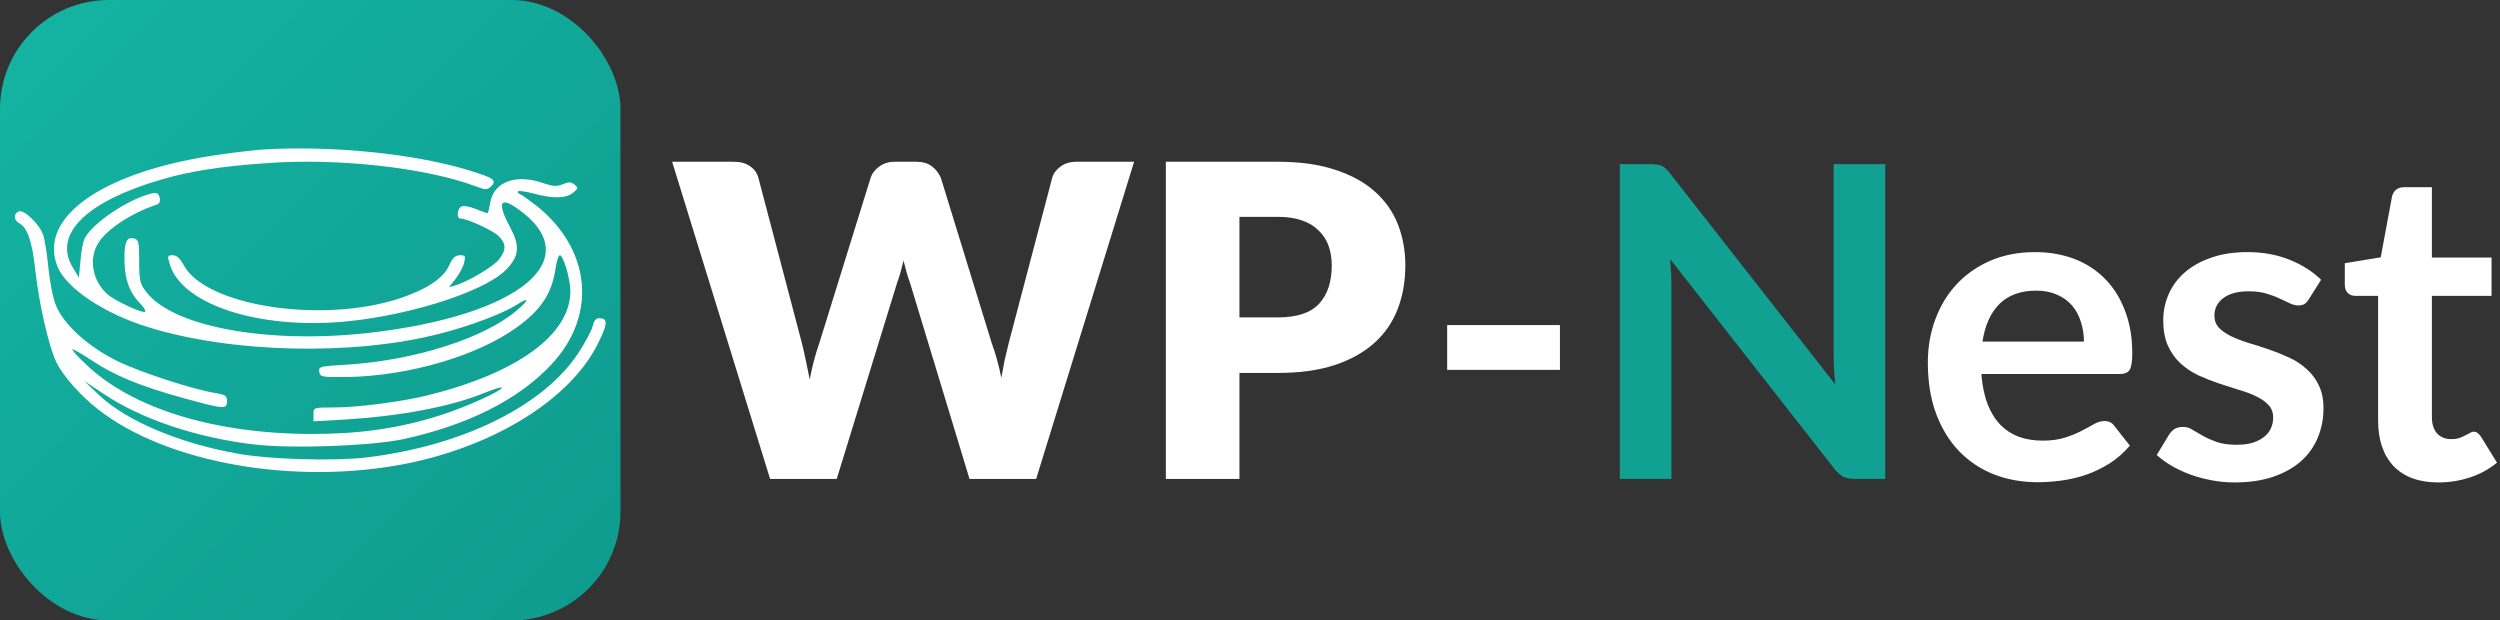
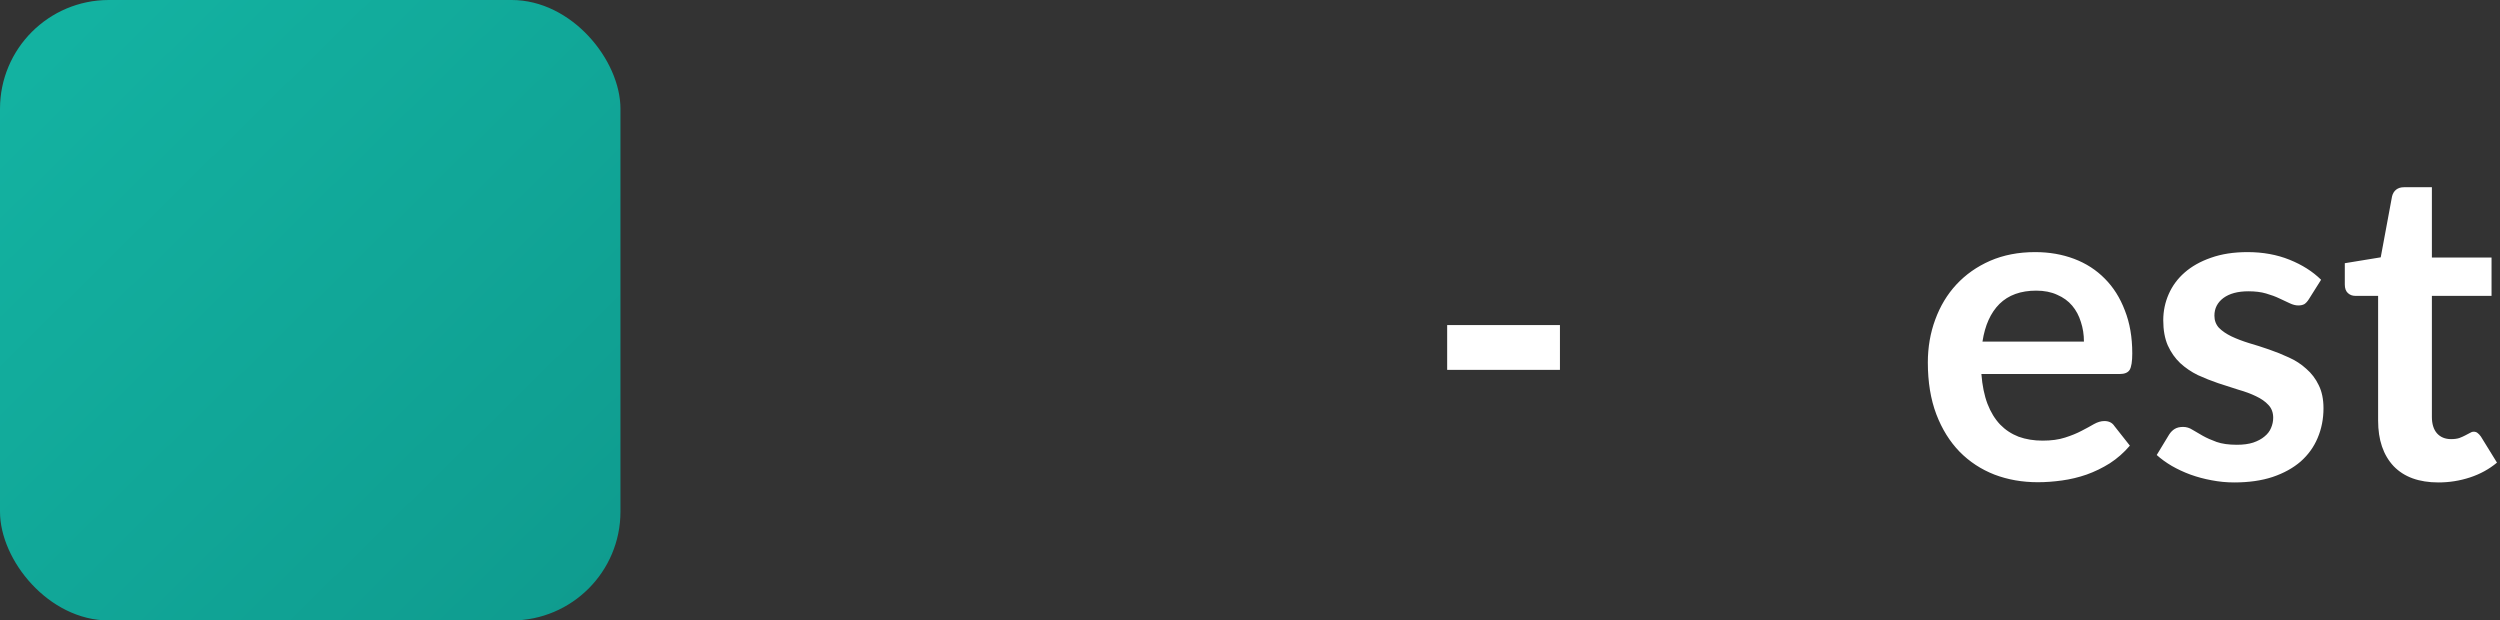
<svg xmlns="http://www.w3.org/2000/svg" width="689" height="171" viewBox="0 0 689 171" fill="none">
  <rect x="0" y="0" width="689" height="171" fill="#333333" stroke="none" />
  <path d="M398.84 89.58H429.92V101.94H398.84V89.58ZM574.332 94.14C574.332 92.22 574.052 90.42 573.492 88.74C572.972 87.02 572.172 85.52 571.092 84.24C570.012 82.96 568.632 81.96 566.952 81.24C565.312 80.48 563.392 80.1 561.192 80.1C556.912 80.1 553.532 81.32 551.052 83.76C548.612 86.2 547.052 89.66 546.372 94.14H574.332ZM546.072 103.08C546.312 106.24 546.872 108.98 547.752 111.3C548.632 113.58 549.792 115.48 551.232 117C552.672 118.48 554.372 119.6 556.332 120.36C558.332 121.08 560.532 121.44 562.932 121.44C565.332 121.44 567.392 121.16 569.112 120.6C570.872 120.04 572.392 119.42 573.672 118.74C574.992 118.06 576.132 117.44 577.092 116.88C578.092 116.32 579.052 116.04 579.972 116.04C581.212 116.04 582.132 116.5 582.732 117.42L586.992 122.82C585.352 124.74 583.512 126.36 581.472 127.68C579.432 128.96 577.292 130 575.052 130.8C572.852 131.56 570.592 132.1 568.272 132.42C565.992 132.74 563.772 132.9 561.612 132.9C557.332 132.9 553.352 132.2 549.672 130.8C545.992 129.36 542.792 127.26 540.072 124.5C537.352 121.7 535.212 118.26 533.652 114.18C532.092 110.06 531.312 105.3 531.312 99.9C531.312 95.7 531.992 91.76 533.352 88.08C534.712 84.36 536.652 81.14 539.172 78.42C541.732 75.66 544.832 73.48 548.472 71.88C552.152 70.28 556.292 69.48 560.892 69.48C564.772 69.48 568.352 70.1 571.632 71.34C574.912 72.58 577.732 74.4 580.092 76.8C582.452 79.16 584.292 82.08 585.612 85.56C586.972 89 587.652 92.94 587.652 97.38C587.652 99.62 587.412 101.14 586.932 101.94C586.452 102.7 585.532 103.08 584.172 103.08H546.072ZM636.333 82.44C635.933 83.08 635.513 83.54 635.073 83.82C634.633 84.06 634.073 84.18 633.393 84.18C632.673 84.18 631.893 83.98 631.053 83.58C630.253 83.18 629.313 82.74 628.233 82.26C627.153 81.74 625.913 81.28 624.513 80.88C623.153 80.48 621.533 80.28 619.653 80.28C616.733 80.28 614.433 80.9 612.753 82.14C611.113 83.38 610.293 85 610.293 87C610.293 88.32 610.713 89.44 611.553 90.36C612.433 91.24 613.573 92.02 614.973 92.7C616.413 93.38 618.033 94 619.833 94.56C621.633 95.08 623.453 95.66 625.293 96.3C627.173 96.94 629.013 97.68 630.813 98.52C632.613 99.32 634.213 100.36 635.613 101.64C637.053 102.88 638.193 104.38 639.033 106.14C639.913 107.9 640.353 110.02 640.353 112.5C640.353 115.46 639.813 118.2 638.733 120.72C637.693 123.2 636.133 125.36 634.053 127.2C631.973 129 629.393 130.42 626.313 131.46C623.273 132.46 619.753 132.96 615.753 132.96C613.633 132.96 611.553 132.76 609.513 132.36C607.513 132 605.573 131.48 603.693 130.8C601.853 130.12 600.133 129.32 598.533 128.4C596.973 127.48 595.593 126.48 594.393 125.4L597.813 119.76C598.253 119.08 598.773 118.56 599.373 118.2C599.973 117.84 600.733 117.66 601.653 117.66C602.573 117.66 603.433 117.92 604.233 118.44C605.073 118.96 606.033 119.52 607.113 120.12C608.193 120.72 609.453 121.28 610.893 121.8C612.373 122.32 614.233 122.58 616.473 122.58C618.233 122.58 619.733 122.38 620.973 121.98C622.253 121.54 623.293 120.98 624.093 120.3C624.933 119.62 625.533 118.84 625.893 117.96C626.293 117.04 626.493 116.1 626.493 115.14C626.493 113.7 626.053 112.52 625.173 111.6C624.333 110.68 623.193 109.88 621.753 109.2C620.353 108.52 618.733 107.92 616.893 107.4C615.093 106.84 613.233 106.24 611.313 105.6C609.433 104.96 607.573 104.22 605.733 103.38C603.933 102.5 602.313 101.4 600.873 100.08C599.473 98.76 598.333 97.14 597.453 95.22C596.613 93.3 596.193 90.98 596.193 88.26C596.193 85.74 596.693 83.34 597.693 81.06C598.693 78.78 600.153 76.8 602.073 75.12C604.033 73.4 606.453 72.04 609.333 71.04C612.253 70 615.613 69.48 619.413 69.48C623.653 69.48 627.513 70.18 630.993 71.58C634.473 72.98 637.373 74.82 639.693 77.1L636.333 82.44ZM672.028 132.96C666.668 132.96 662.548 131.46 659.668 128.46C656.828 125.42 655.408 121.24 655.408 115.92V81.54H649.108C648.308 81.54 647.628 81.28 647.068 80.76C646.508 80.24 646.228 79.46 646.228 78.42V72.54L656.128 70.92L659.248 54.12C659.448 53.32 659.828 52.7 660.388 52.26C660.948 51.82 661.668 51.6 662.548 51.6H670.228V70.98H686.668V81.54H670.228V114.9C670.228 116.82 670.688 118.32 671.608 119.4C672.568 120.48 673.868 121.02 675.508 121.02C676.428 121.02 677.188 120.92 677.788 120.72C678.428 120.48 678.968 120.24 679.408 120C679.888 119.76 680.308 119.54 680.668 119.34C681.028 119.1 681.388 118.98 681.748 118.98C682.188 118.98 682.548 119.1 682.828 119.34C683.108 119.54 683.408 119.86 683.728 120.3L688.168 127.5C686.008 129.3 683.528 130.66 680.728 131.58C677.928 132.5 675.028 132.96 672.028 132.96Z" fill="white" />
-   <path d="M519.566 45.24V132H511.286C510.006 132 508.926 131.8 508.046 131.4C507.206 130.96 506.386 130.24 505.586 129.24L460.286 71.4C460.526 74.04 460.646 76.48 460.646 78.72V132H446.426V45.24H454.886C455.566 45.24 456.146 45.28 456.626 45.36C457.146 45.4 457.586 45.52 457.946 45.72C458.346 45.88 458.726 46.14 459.086 46.5C459.446 46.82 459.846 47.26 460.286 47.82L505.766 105.9C505.646 104.5 505.546 103.12 505.466 101.76C505.386 100.4 505.346 99.14 505.346 97.98V45.24H519.566Z" fill="#10A193" />
  <rect width="171" height="171" rx="30" fill="url(#paint0_linear_340_73)" />
-   <path d="M72.674 41.199C70.507 41.343 65.161 41.922 60.755 42.573C28.61 47.057 10.19 59.785 15.896 73.599C18.352 79.457 28.682 86.4 40.601 90.089C63.572 97.321 97.306 98.116 121.216 91.969C129.451 89.872 138.481 86.472 142.381 84.013C145.921 81.772 145.993 82.495 142.454 85.532C133.496 93.198 114.282 99.346 95.5 100.503C88.204 100.937 87.771 101.009 87.988 102.456C88.204 103.902 88.638 103.975 95.789 103.902C112.476 103.613 131.329 98.189 142.309 90.306C149.172 85.388 152.133 80.904 153.145 73.744C153.434 71.863 153.939 70.345 154.3 70.345C155.239 70.345 157.19 76.854 157.19 80.253C157.19 92.186 142.67 102.817 117.821 108.965C110.814 110.7 98.606 112.292 92.25 112.292C86.398 112.292 86.398 112.292 86.398 114.172V116.125L95.139 115.618C110.453 114.678 124.25 112.075 133.641 108.242C135.952 107.301 138.047 106.65 138.264 106.795C138.842 107.446 128.44 112.219 121.505 114.389C110.309 118.005 99.401 119.596 86.037 119.596C59.021 119.596 36.05 112.509 23.409 100.141C21.458 98.333 19.941 96.598 19.941 96.308C19.941 96.019 22.325 97.393 25.215 99.274C31.571 103.541 38.651 106.433 50.714 109.76C61.766 112.798 62.561 112.87 62.561 110.556C62.561 109.109 62.127 108.82 59.743 108.386C53.242 107.374 38.651 102.6 32.294 99.49C24.42 95.585 17.846 89.727 15.535 84.448C14.668 82.495 13.801 78.228 13.368 74.105C13.007 70.272 12.357 66.078 11.923 64.848C11.056 61.955 6.65 57.688 5.205 58.267C3.616 58.918 3.76 60.726 5.422 61.594C7.589 62.823 8.889 66.656 9.756 74.612C10.695 83.507 13.585 96.091 15.607 99.997C17.558 103.83 22.325 109.182 27.093 112.87C46.091 127.696 81.414 133.844 112.042 127.769C136.53 122.851 157.262 109.905 164.775 94.717C167.52 89.221 167.592 87.702 165.136 87.702C164.269 87.702 163.619 88.425 163.33 89.944C163.041 91.101 161.235 94.5 159.285 97.466C149.533 112.075 127.14 122.995 100.701 126.105C91.744 127.118 74.118 126.611 65.45 125.02C49.341 122.127 34.967 116.052 27.382 108.965L23.192 104.987L28.754 108.675C39.012 115.546 54.398 120.681 70.001 122.489C80.547 123.719 102.074 122.923 111.103 121.043C128.801 117.21 142.815 110.194 151.844 100.575C164.702 86.979 162.969 68.681 147.727 56.603C145.777 55.085 143.826 53.71 143.321 53.493C142.815 53.349 142.526 52.987 142.743 52.77C142.959 52.481 144.91 52.77 147.077 53.349C152.422 54.795 155.962 54.723 157.912 53.132C159.357 51.975 159.429 51.758 158.346 50.89C157.407 50.094 156.756 50.094 155.167 50.745C153.506 51.468 152.495 51.396 149.894 50.528C142.165 47.78 136.025 50.094 135.086 55.952C134.797 57.471 134.508 58.773 134.363 58.773C134.219 58.773 132.774 58.267 131.185 57.616C129.596 56.965 127.79 56.603 127.212 56.893C126.056 57.327 125.695 60.219 126.851 60.219C128.584 60.219 135.519 63.329 137.253 64.92C139.564 67.09 139.637 68.898 137.397 71.646C135.664 73.671 129.018 77.577 125.478 78.662L123.745 79.168L125.623 76.781C126.634 75.407 127.718 73.454 127.934 72.297C128.368 70.562 128.223 70.345 126.778 70.345C125.478 70.345 124.684 71.068 123.745 73.237C122.155 76.709 117.605 79.746 110.236 82.206C88.855 89.293 56.709 84.375 50.642 73.093C49.63 71.213 48.691 70.345 47.608 70.345C46.163 70.345 46.091 70.562 46.741 72.659C49.703 83.29 69.206 90.233 92.033 88.859C110.092 87.774 132.919 80.831 139.348 74.467C143.104 70.634 143.393 67.958 140.648 62.751C137.036 56.025 137.686 54.072 142.381 57.327C162.391 71.14 143.682 86.979 101.568 91.752C73.757 94.862 47.68 90.089 40.312 80.47C38.578 78.228 38.362 77.36 38.362 72.008C38.362 66.728 38.217 66.005 36.917 65.716C35.183 65.282 34.461 66.367 34.316 69.621C34.1 76.203 35.328 80.18 38.506 83.507C39.59 84.592 40.24 85.677 40.023 85.894C39.445 86.545 31.355 82.784 29.477 80.976C25.648 77.432 24.492 71.936 26.732 67.596C28.754 63.619 35.833 58.845 43.201 56.386C43.996 56.097 44.285 55.446 43.996 54.434C43.635 53.204 43.201 52.987 41.684 53.349C35.4 54.868 25.648 61.377 23.409 65.571C22.903 66.439 22.397 69.187 22.181 71.791L21.747 76.492L20.158 73.888C14.379 64.631 23.698 55.446 44.863 49.371C52.592 47.129 61.044 45.827 73.468 44.959C93.044 43.513 117.243 46.189 131.04 51.324C133.93 52.409 134.219 52.409 135.375 51.324C136.964 49.66 136.169 49.082 129.379 46.984C114.643 42.428 91.744 40.041 72.674 41.199Z" fill="white" />
-   <path d="M312.56 44.58L285.56 132H267.2L250.76 77.82C250.44 76.98 250.14 76.06 249.86 75.06C249.58 74.02 249.3 72.94 249.02 71.82C248.74 72.94 248.46 74.02 248.18 75.06C247.9 76.06 247.6 76.98 247.28 77.82L230.6 132H212.24L185.24 44.58H202.28C204.04 44.58 205.5 44.98 206.66 45.78C207.86 46.58 208.64 47.64 209 48.96L221 94.56C221.36 96 221.72 97.58 222.08 99.3C222.44 100.98 222.8 102.74 223.16 104.58C223.88 100.82 224.76 97.48 225.8 94.56L239.96 48.96C240.32 47.84 241.08 46.84 242.24 45.96C243.44 45.04 244.88 44.58 246.56 44.58H252.56C254.32 44.58 255.74 45 256.82 45.84C257.9 46.64 258.72 47.68 259.28 48.96L273.32 94.56C274.36 97.36 275.24 100.54 275.96 104.1C276.28 102.3 276.6 100.62 276.92 99.06C277.28 97.46 277.64 95.96 278 94.56L290 48.96C290.32 47.8 291.08 46.78 292.28 45.9C293.48 45.02 294.92 44.58 296.6 44.58H312.56ZM352.152 87.48C357.432 87.48 361.232 86.22 363.552 83.7C365.872 81.18 367.032 77.66 367.032 73.14C367.032 71.14 366.732 69.32 366.132 67.68C365.532 66.04 364.612 64.64 363.372 63.48C362.172 62.28 360.632 61.36 358.752 60.72C356.912 60.08 354.712 59.76 352.152 59.76H341.592V87.48H352.152ZM352.152 44.58C358.312 44.58 363.592 45.32 367.992 46.8C372.432 48.24 376.072 50.24 378.912 52.8C381.792 55.36 383.912 58.38 385.272 61.86C386.632 65.34 387.312 69.1 387.312 73.14C387.312 77.5 386.612 81.5 385.212 85.14C383.812 88.78 381.672 91.9 378.792 94.5C375.912 97.1 372.252 99.14 367.812 100.62C363.412 102.06 358.192 102.78 352.152 102.78H341.592V132H321.312V44.58H352.152Z" fill="white" />
  <defs>
    <linearGradient id="paint0_linear_340_73" x1="11.864" y1="14.727" x2="160.773" y2="165.682" gradientUnits="userSpaceOnUse">
      <stop stop-color="#13B2A1" />
      <stop offset="1" stop-color="#0F9C8F" />
    </linearGradient>
  </defs>
</svg>